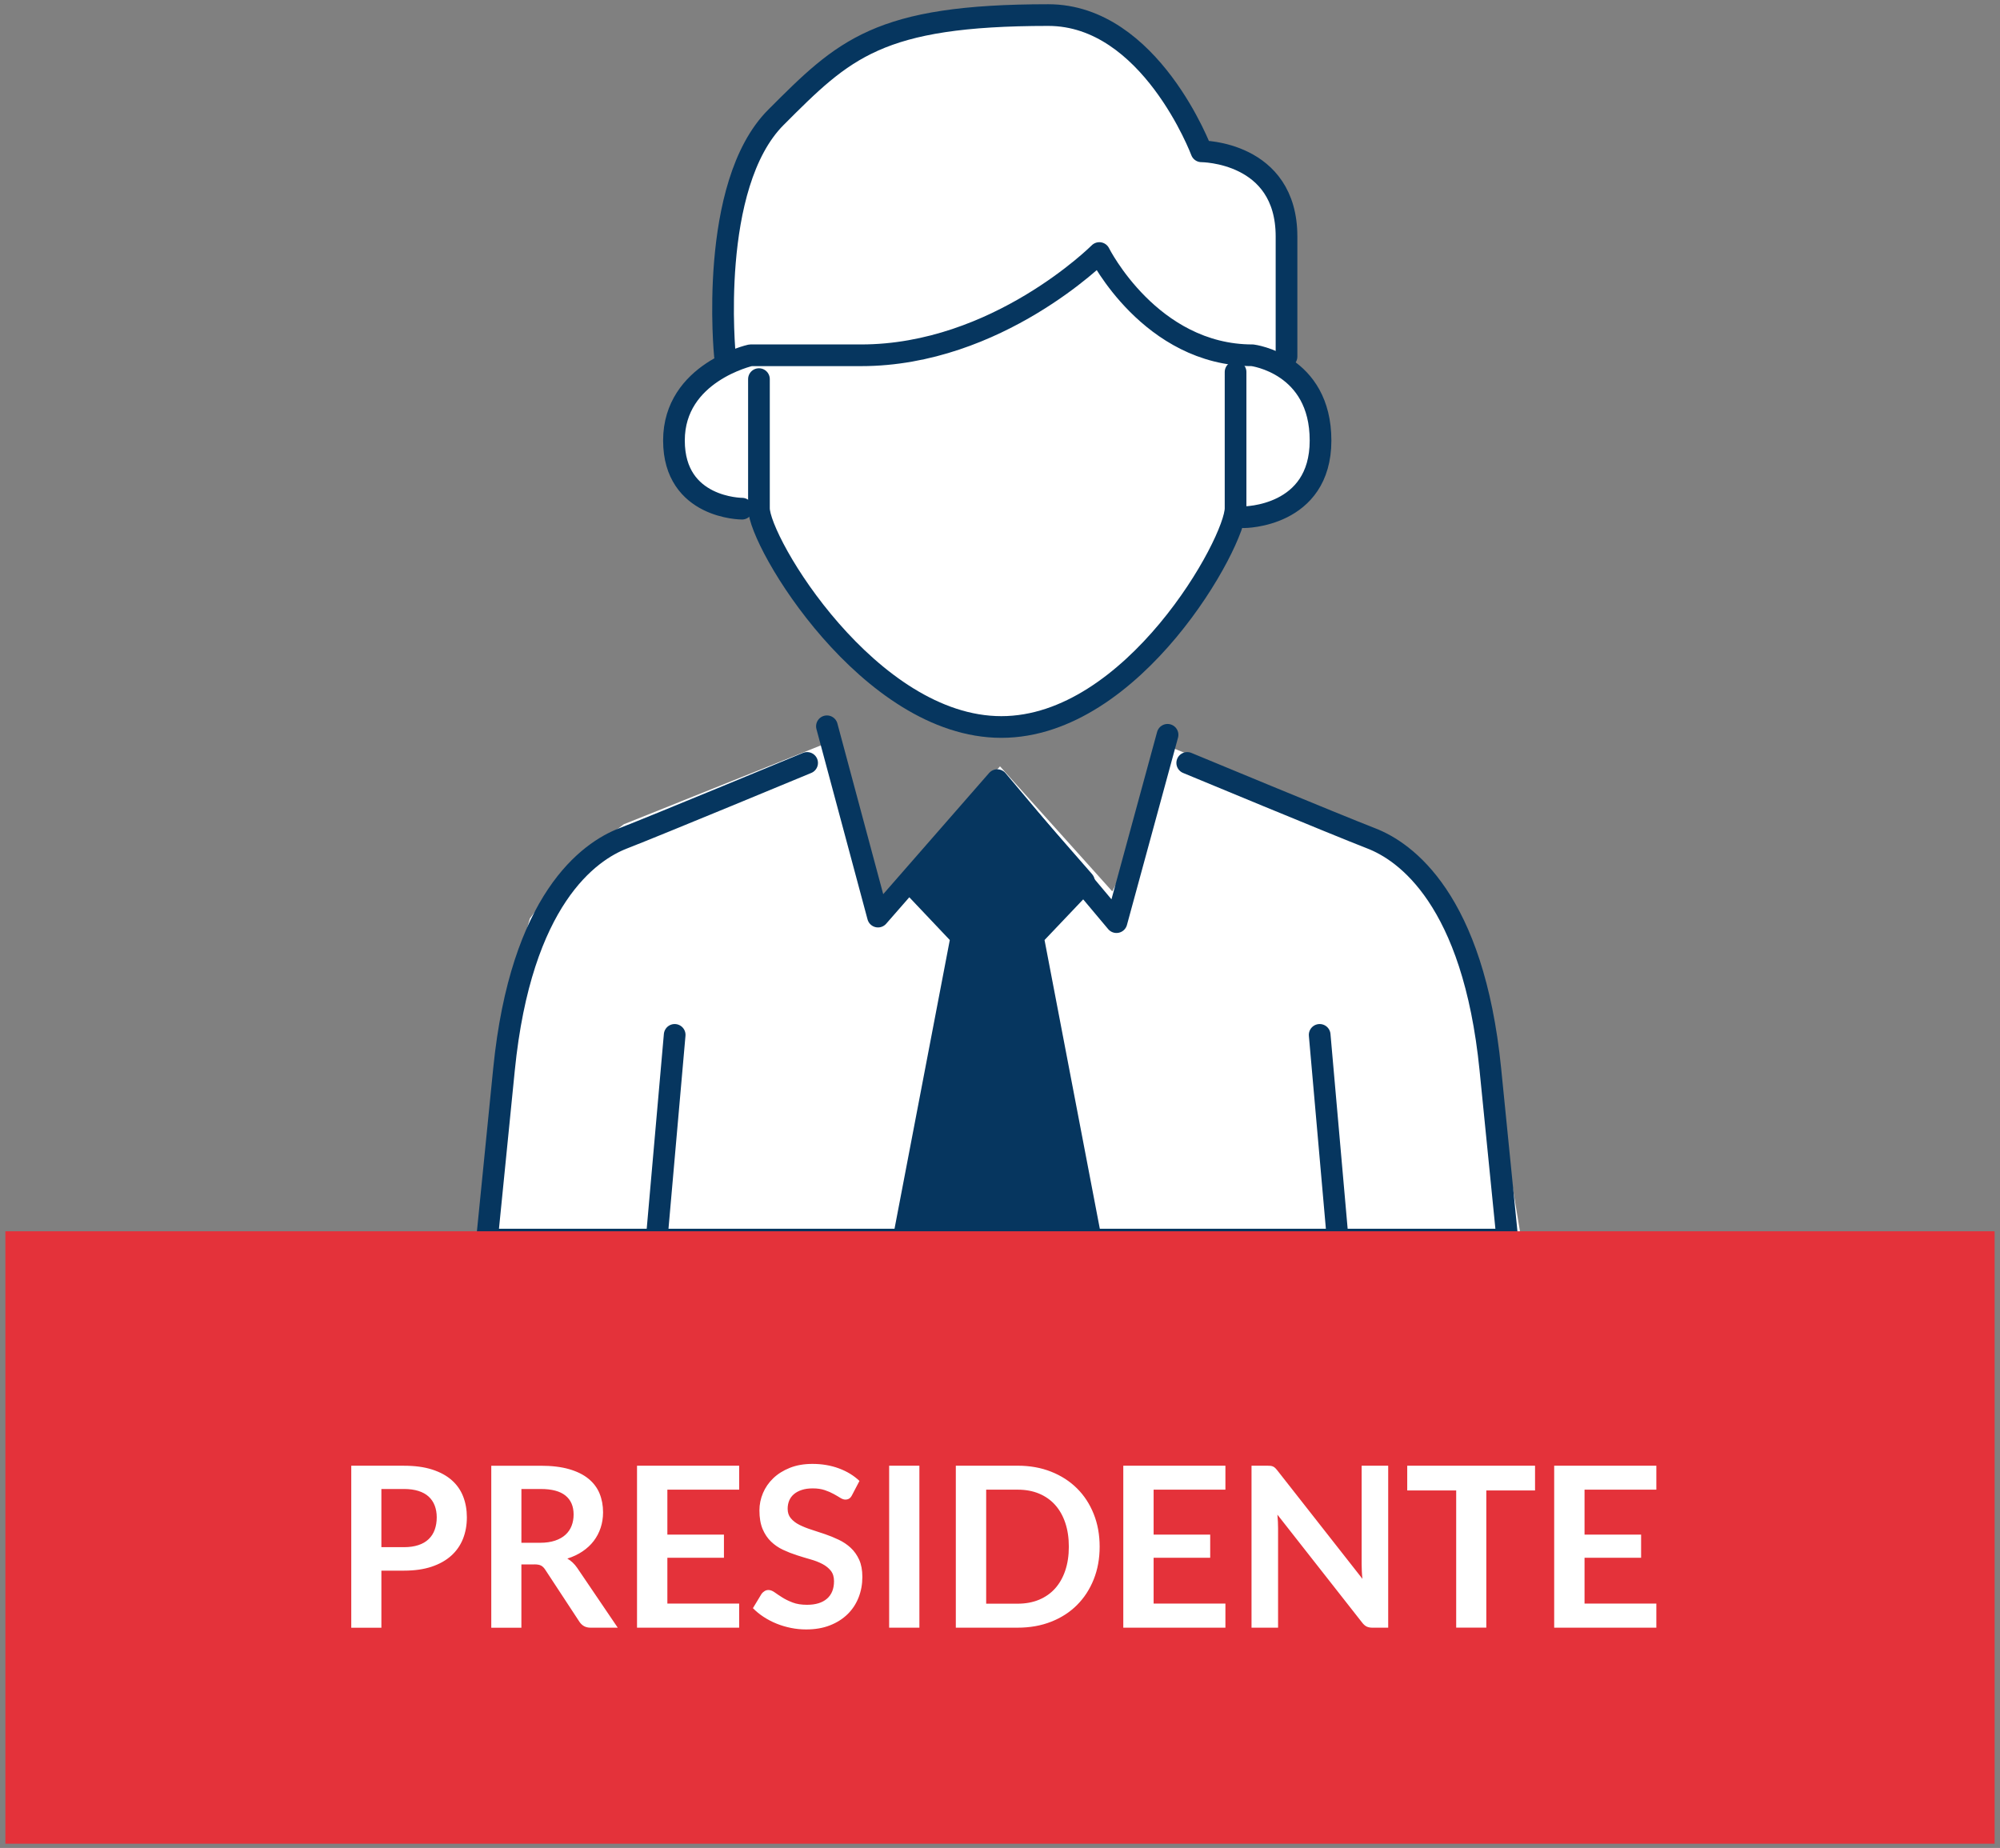
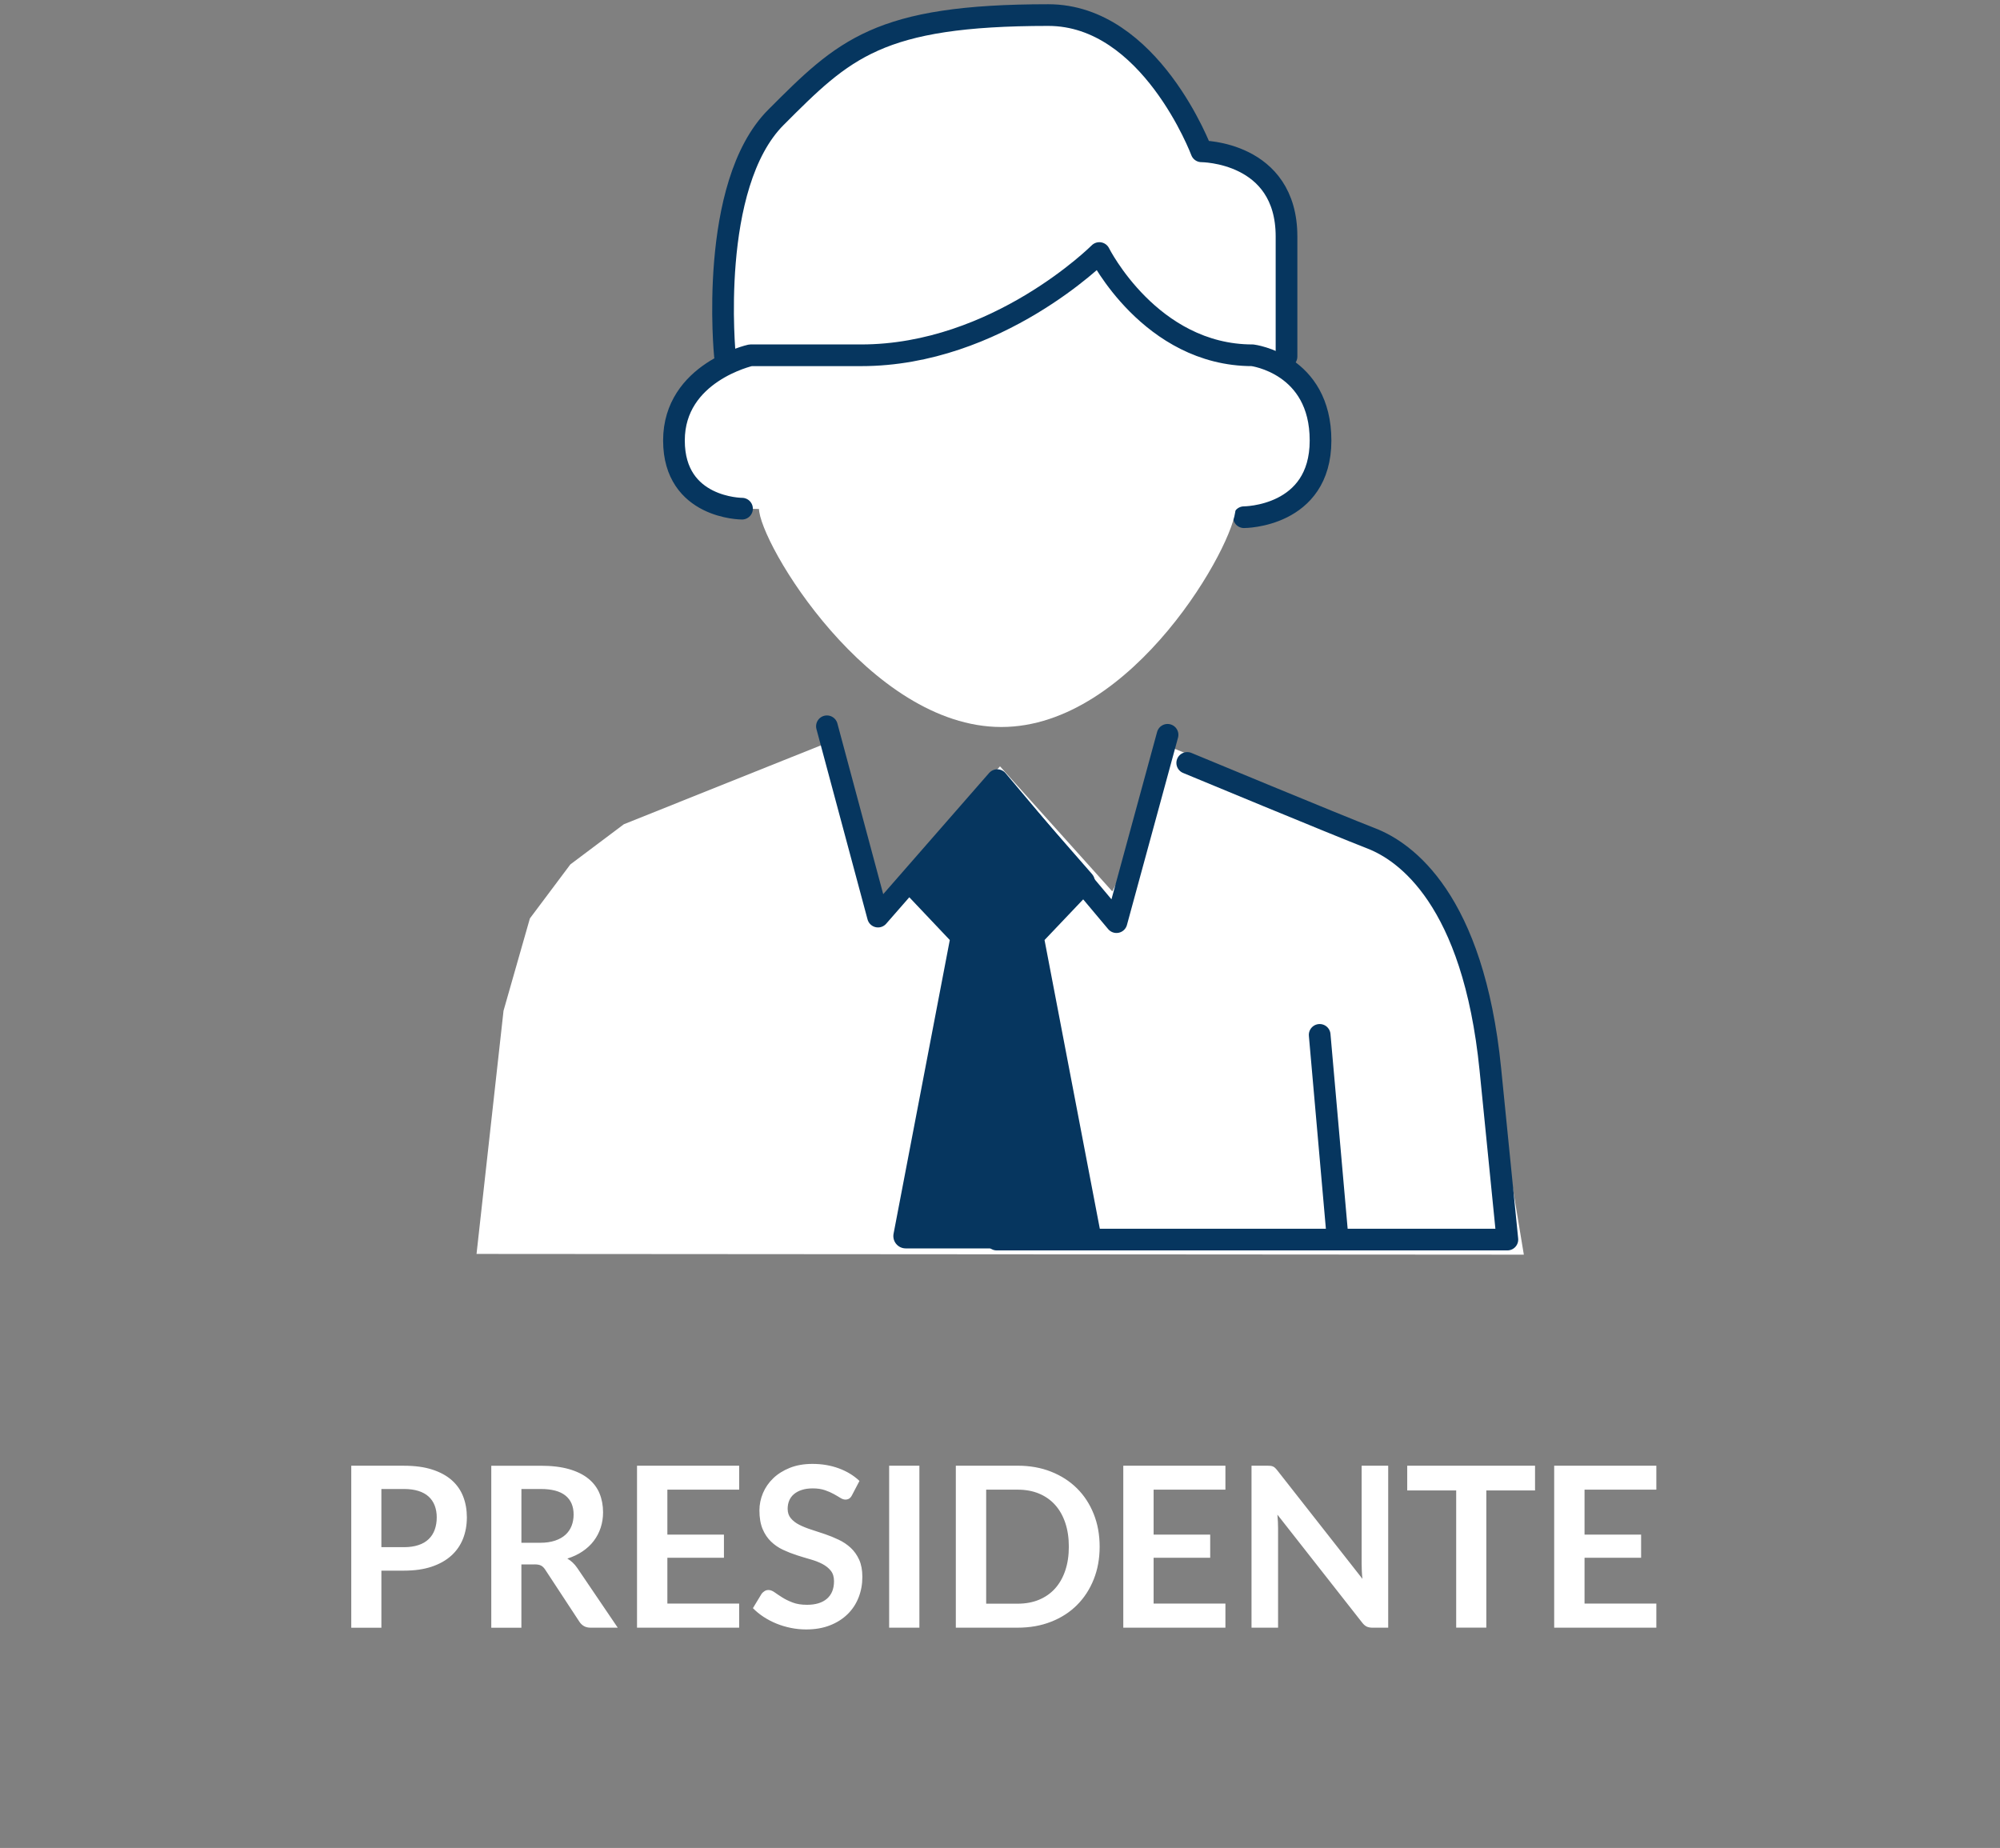
<svg xmlns="http://www.w3.org/2000/svg" xmlns:xlink="http://www.w3.org/1999/xlink" version="1.1" id="Livello_1" x="0px" y="0px" width="171px" height="158px" viewBox="0 0 171 158" xml:space="preserve">
  <rect x="0" y="0" width="171" height="158" fill="#808080" stroke="none" />
  <g>
    <polygon fill="#FFFFFF" points="70.189,64.725 53.799,71.287 49.428,74.569 46.15,78.944 43.964,86.6 41.779,106.285 129.195,106.346 127.01,93.161 124.824,81.13 120.453,74.569 116.082,71.287 99.693,64.725 96.414,75.662 95.322,77.849 85.504,66.913 76.746,76.755 74.561,78.944 " />
    <polygon fill="none" stroke="#FFFFFF" stroke-width="1.854" points="70.189,64.725 53.799,71.287 49.428,74.569 46.15,78.944 43.964,86.6 41.779,106.285 129.195,106.346 127.01,93.161 124.824,81.13 120.453,74.569 116.082,71.287 99.693,64.725 96.414,75.662 95.322,77.849 85.504,66.913 76.746,76.755 74.561,78.944 " />
    <g>
      <g>
        <defs>
          <rect id="SVGID_1_" x="0.46" y="0.363" width="170.079" height="157.273" />
        </defs>
        <clipPath id="SVGID_2_">
          <use xlink:href="#SVGID_1_" overflow="visible" />
        </clipPath>
        <path clip-path="url(#SVGID_2_)" fill="#FFFFFF" d="M61.982,30.415c0,0-1.455-14.563,4.365-20.388 c5.819-5.825,8.73-8.738,23.281-8.738c8.729,0,13.096,11.649,13.096,11.649s7.273,0,7.273,7.282v10.267" />
      </g>
      <g>
        <defs>
          <rect id="SVGID_3_" x="0.46" y="0.363" width="170.079" height="157.273" />
        </defs>
        <clipPath id="SVGID_4_">
          <use xlink:href="#SVGID_3_" overflow="visible" />
        </clipPath>
        <path clip-path="url(#SVGID_4_)" fill="none" stroke="#06365F" stroke-width="1.854" stroke-linecap="round" stroke-linejoin="round" d=" M61.982,30.415c0,0-1.455-14.563,4.365-20.388c5.819-5.825,8.73-8.738,23.281-8.738c8.729,0,13.096,11.649,13.096,11.649 s7.273,0,7.273,7.282v10.267" />
      </g>
      <g>
        <defs>
          <rect id="SVGID_5_" x="0.46" y="0.363" width="170.079" height="157.273" />
        </defs>
        <clipPath id="SVGID_6_">
          <use xlink:href="#SVGID_5_" overflow="visible" />
        </clipPath>
        <path clip-path="url(#SVGID_6_)" fill="#FFFFFF" d="M106.359,44.221c0,0,6.547,0,6.547-6.558s-5.82-7.286-5.82-7.286 c-8.727,0-13.092-8.742-13.092-8.742s-8.729,8.742-20.368,8.742h-9.457c0,0-6.546,1.458-6.546,7.286 c0,5.829,5.819,5.829,5.819,5.829" />
      </g>
      <g>
        <defs>
          <rect id="SVGID_7_" x="0.46" y="0.363" width="170.079" height="157.273" />
        </defs>
        <clipPath id="SVGID_8_">
          <use xlink:href="#SVGID_7_" overflow="visible" />
        </clipPath>
        <path clip-path="url(#SVGID_8_)" fill="none" stroke="#06365F" stroke-width="1.854" stroke-linecap="round" stroke-linejoin="round" d=" M106.359,44.221c0,0,6.547,0,6.547-6.558s-5.82-7.286-5.82-7.286c-8.727,0-13.092-8.742-13.092-8.742s-8.729,8.742-20.368,8.742 h-9.457c0,0-6.546,1.458-6.546,7.286c0,5.829,5.819,5.829,5.819,5.829" />
      </g>
    </g>
    <polyline fill="none" stroke="#06365F" stroke-width="1.854" stroke-linecap="round" stroke-linejoin="round" points=" 70.702,62.097 75.07,78.369 85.266,66.701 95.459,78.843 99.826,62.826 " />
    <g>
      <g>
        <defs>
          <rect id="SVGID_9_" x="0.46" y="0.363" width="170.079" height="157.273" />
        </defs>
        <clipPath id="SVGID_10_">
          <use xlink:href="#SVGID_9_" overflow="visible" />
        </clipPath>
-         <path clip-path="url(#SVGID_10_)" fill="none" stroke="#06365F" stroke-width="1.854" stroke-linecap="round" stroke-linejoin="round" d=" M69.009,65.23c0,0-12.819,5.321-15.729,6.448c-2.911,1.126-8.732,5.196-10.187,19.75l-1.455,14.555h43.656" />
      </g>
    </g>
-     <line fill="none" stroke="#06365F" stroke-width="1.854" stroke-linecap="round" stroke-linejoin="round" x1="57.685" y1="88.482" x2="56.17" y2="105.678" />
    <g>
      <g>
        <defs>
          <rect id="SVGID_11_" x="0.46" y="0.363" width="170.079" height="157.273" />
        </defs>
        <clipPath id="SVGID_12_">
          <use xlink:href="#SVGID_11_" overflow="visible" />
        </clipPath>
        <path clip-path="url(#SVGID_12_)" fill="none" stroke="#06365F" stroke-width="1.854" stroke-linecap="round" stroke-linejoin="round" d=" M101.508,65.23c0,0,12.818,5.321,15.729,6.448c2.912,1.126,8.732,5.196,10.188,19.75l1.455,14.555H85.221" />
      </g>
    </g>
    <polygon fill="#06365F" points="77.436,105.683 82.345,80.039 77.966,75.414 85.258,67.052 92.564,75.414 88.17,80.039 93.08,105.683 " />
    <polygon fill="none" stroke="#06365F" stroke-width="2.11" stroke-linecap="round" stroke-linejoin="round" points=" 77.436,105.683 82.345,80.039 77.966,75.414 85.258,67.052 92.564,75.414 88.17,80.039 93.08,105.683 " />
    <line fill="none" stroke="#06365F" stroke-width="1.854" stroke-linecap="round" stroke-linejoin="round" x1="112.832" y1="88.482" x2="114.348" y2="105.678" />
    <g>
      <g>
        <defs>
          <rect id="SVGID_13_" x="0.46" y="0.363" width="170.079" height="157.273" />
        </defs>
        <clipPath id="SVGID_14_">
          <use xlink:href="#SVGID_13_" overflow="visible" />
        </clipPath>
        <path clip-path="url(#SVGID_14_)" fill="#FFFFFF" d="M64.89,32.414v11.042c0,2.912,9.431,18.702,20.725,18.702 s20.026-15.79,20.026-18.702V31.807" />
      </g>
      <g>
        <defs>
-           <rect id="SVGID_15_" x="0.46" y="0.363" width="170.079" height="157.273" />
-         </defs>
+           </defs>
        <clipPath id="SVGID_16_">
          <use xlink:href="#SVGID_15_" overflow="visible" />
        </clipPath>
        <path clip-path="url(#SVGID_16_)" fill="none" stroke="#06365F" stroke-width="1.854" stroke-linecap="round" stroke-linejoin="round" d=" M64.89,32.414v11.042c0,2.912,9.431,18.702,20.725,18.702s20.026-15.79,20.026-18.702V31.807" />
      </g>
    </g>
-     <rect x="0.46" y="105.274" fill="#E4323A" width="170.079" height="52.362" />
    <g>
      <g>
        <defs>
          <rect id="SVGID_17_" x="0.46" y="0.363" width="170.079" height="157.273" />
        </defs>
        <clipPath id="SVGID_18_">
          <use xlink:href="#SVGID_17_" overflow="visible" />
        </clipPath>
        <path clip-path="url(#SVGID_18_)" fill="#FFFFFF" d="M132.883,125.317v13.849h8.734v-2.059h-6.139v-3.917h4.836v-1.983h-4.836 v-3.84h6.139v-2.05H132.883z M120.318,125.317v2.116h4.186v11.731h2.576v-11.731h4.166v-2.116H120.318z M108.357,125.317h-1.352 v13.849h2.27v-8.505c0-0.166-0.004-0.351-0.014-0.551c-0.01-0.201-0.023-0.403-0.043-0.608l7.24,9.223 c0.127,0.166,0.258,0.281,0.393,0.347c0.135,0.062,0.303,0.096,0.508,0.096h1.332v-13.85h-2.271v8.419 c0,0.185,0.006,0.384,0.016,0.598s0.027,0.433,0.053,0.656l-7.27-9.262c-0.07-0.09-0.135-0.161-0.191-0.217 c-0.059-0.054-0.117-0.095-0.178-0.123s-0.129-0.049-0.205-0.059C108.566,125.321,108.473,125.317,108.357,125.317 M96.041,125.317v13.849h8.732v-2.059h-6.139v-3.917h4.838v-1.983h-4.838v-3.84h6.139v-2.05H96.041z M91.078,134.285 c-0.203,0.604-0.494,1.114-0.871,1.533c-0.377,0.418-0.836,0.737-1.373,0.962c-0.541,0.224-1.148,0.335-1.826,0.335h-2.69v-9.749 h2.69c0.678,0,1.285,0.109,1.826,0.335c0.537,0.223,0.996,0.544,1.373,0.962c0.377,0.419,0.668,0.929,0.871,1.532 c0.205,0.603,0.307,1.285,0.307,2.045S91.283,133.682,91.078,134.285 M93.512,129.444c-0.338-0.849-0.814-1.578-1.428-2.188 c-0.613-0.608-1.35-1.085-2.213-1.427c-0.861-0.342-1.814-0.512-2.863-0.512h-5.285v13.849h5.285 c1.049,0,2.002-0.169,2.863-0.508c0.863-0.338,1.6-0.814,2.213-1.428c0.613-0.612,1.09-1.345,1.428-2.192 c0.34-0.85,0.508-1.781,0.508-2.797C94.02,131.225,93.852,130.293,93.512,129.444 M78.608,125.317h-2.586v13.849h2.586V125.317z M73.484,126.619c-0.484-0.46-1.072-0.818-1.762-1.073c-0.69-0.255-1.443-0.383-2.26-0.383c-0.723,0-1.363,0.112-1.926,0.335 c-0.562,0.225-1.035,0.52-1.422,0.891c-0.387,0.37-0.68,0.795-0.882,1.273c-0.201,0.479-0.301,0.971-0.301,1.475 c0,0.633,0.091,1.164,0.272,1.597c0.183,0.431,0.424,0.789,0.724,1.075c0.3,0.288,0.641,0.521,1.024,0.7 c0.383,0.179,0.772,0.332,1.168,0.459c0.396,0.128,0.785,0.246,1.169,0.355c0.384,0.106,0.725,0.24,1.024,0.396 c0.3,0.157,0.541,0.352,0.723,0.58c0.183,0.229,0.273,0.526,0.273,0.892c0,0.65-0.201,1.149-0.603,1.498 c-0.402,0.349-0.972,0.521-1.705,0.521c-0.479,0-0.89-0.064-1.231-0.196c-0.341-0.131-0.638-0.274-0.89-0.436 c-0.253-0.16-0.472-0.305-0.656-0.438c-0.186-0.131-0.358-0.194-0.518-0.194c-0.121,0-0.231,0.028-0.33,0.091 c-0.1,0.061-0.185,0.136-0.254,0.225l-0.747,1.235c0.268,0.274,0.572,0.523,0.915,0.747c0.341,0.224,0.709,0.416,1.101,0.575 c0.393,0.159,0.803,0.281,1.231,0.368c0.428,0.087,0.861,0.13,1.302,0.13c0.767,0,1.446-0.116,2.04-0.351 c0.594-0.231,1.097-0.553,1.509-0.958c0.412-0.405,0.724-0.881,0.938-1.427c0.215-0.546,0.321-1.132,0.321-1.758 c0-0.574-0.091-1.063-0.272-1.465c-0.183-0.402-0.424-0.742-0.724-1.021c-0.3-0.277-0.641-0.508-1.024-0.688 c-0.384-0.184-0.774-0.343-1.173-0.479c-0.399-0.138-0.79-0.267-1.174-0.388c-0.383-0.122-0.725-0.261-1.024-0.412 c-0.299-0.152-0.541-0.338-0.724-0.558c-0.182-0.217-0.272-0.486-0.272-0.812c0-0.255,0.045-0.489,0.134-0.704 c0.09-0.213,0.225-0.396,0.407-0.55c0.182-0.153,0.406-0.272,0.671-0.358c0.265-0.088,0.576-0.131,0.934-0.131 c0.396,0,0.738,0.051,1.029,0.149c0.291,0.098,0.544,0.209,0.761,0.33c0.218,0.119,0.406,0.23,0.566,0.331 c0.159,0.099,0.303,0.147,0.431,0.147c0.127,0,0.237-0.029,0.33-0.087c0.092-0.058,0.174-0.157,0.244-0.297L73.484,126.619z M54.465,125.317v13.849h8.733v-2.059h-6.138v-3.917h4.837v-1.983h-4.837v-3.84H63.2v-2.05H54.465z M44.581,127.309h1.647 c0.952,0,1.659,0.188,2.122,0.564c0.463,0.377,0.694,0.916,0.694,1.619c0,0.352-0.058,0.673-0.173,0.967 c-0.114,0.294-0.288,0.548-0.521,0.761c-0.233,0.214-0.53,0.382-0.891,0.503c-0.361,0.122-0.784,0.184-1.27,0.184H44.58 L44.581,127.309L44.581,127.309z M45.683,133.754c0.256,0,0.449,0.035,0.58,0.105c0.131,0.068,0.25,0.188,0.358,0.354 l2.912,4.437c0.108,0.165,0.24,0.293,0.397,0.383c0.156,0.089,0.346,0.134,0.57,0.134h2.317l-3.467-5.114 c-0.237-0.345-0.518-0.608-0.843-0.795c0.484-0.154,0.918-0.356,1.297-0.613c0.38-0.256,0.7-0.552,0.958-0.891 c0.259-0.338,0.457-0.715,0.594-1.13s0.206-0.856,0.206-1.322c0-0.587-0.101-1.125-0.302-1.614 c-0.201-0.486-0.518-0.907-0.948-1.258c-0.431-0.352-0.983-0.625-1.657-0.819c-0.674-0.194-1.482-0.291-2.428-0.291h-4.223 v13.849h2.575v-5.411h1.104V133.754z M32.608,127.309h1.936c0.472,0,0.884,0.057,1.234,0.168 c0.353,0.111,0.643,0.272,0.872,0.482c0.23,0.211,0.402,0.467,0.518,0.768c0.114,0.3,0.173,0.636,0.173,1.004 c0,0.392-0.059,0.742-0.173,1.06c-0.115,0.317-0.287,0.585-0.518,0.805c-0.229,0.222-0.52,0.392-0.872,0.508 c-0.351,0.118-0.763,0.179-1.234,0.179h-1.936V127.309z M34.544,134.29c0.899,0,1.686-0.112,2.355-0.335 c0.67-0.225,1.229-0.537,1.676-0.939c0.447-0.4,0.782-0.882,1.007-1.439c0.223-0.561,0.335-1.173,0.335-1.846 c0-0.645-0.105-1.236-0.316-1.779s-0.536-1.009-0.977-1.397c-0.441-0.391-0.999-0.692-1.677-0.91 c-0.677-0.218-1.478-0.325-2.403-0.325h-4.511v13.849h2.576v-4.875h1.935V134.29z" />
      </g>
    </g>
  </g>
</svg>